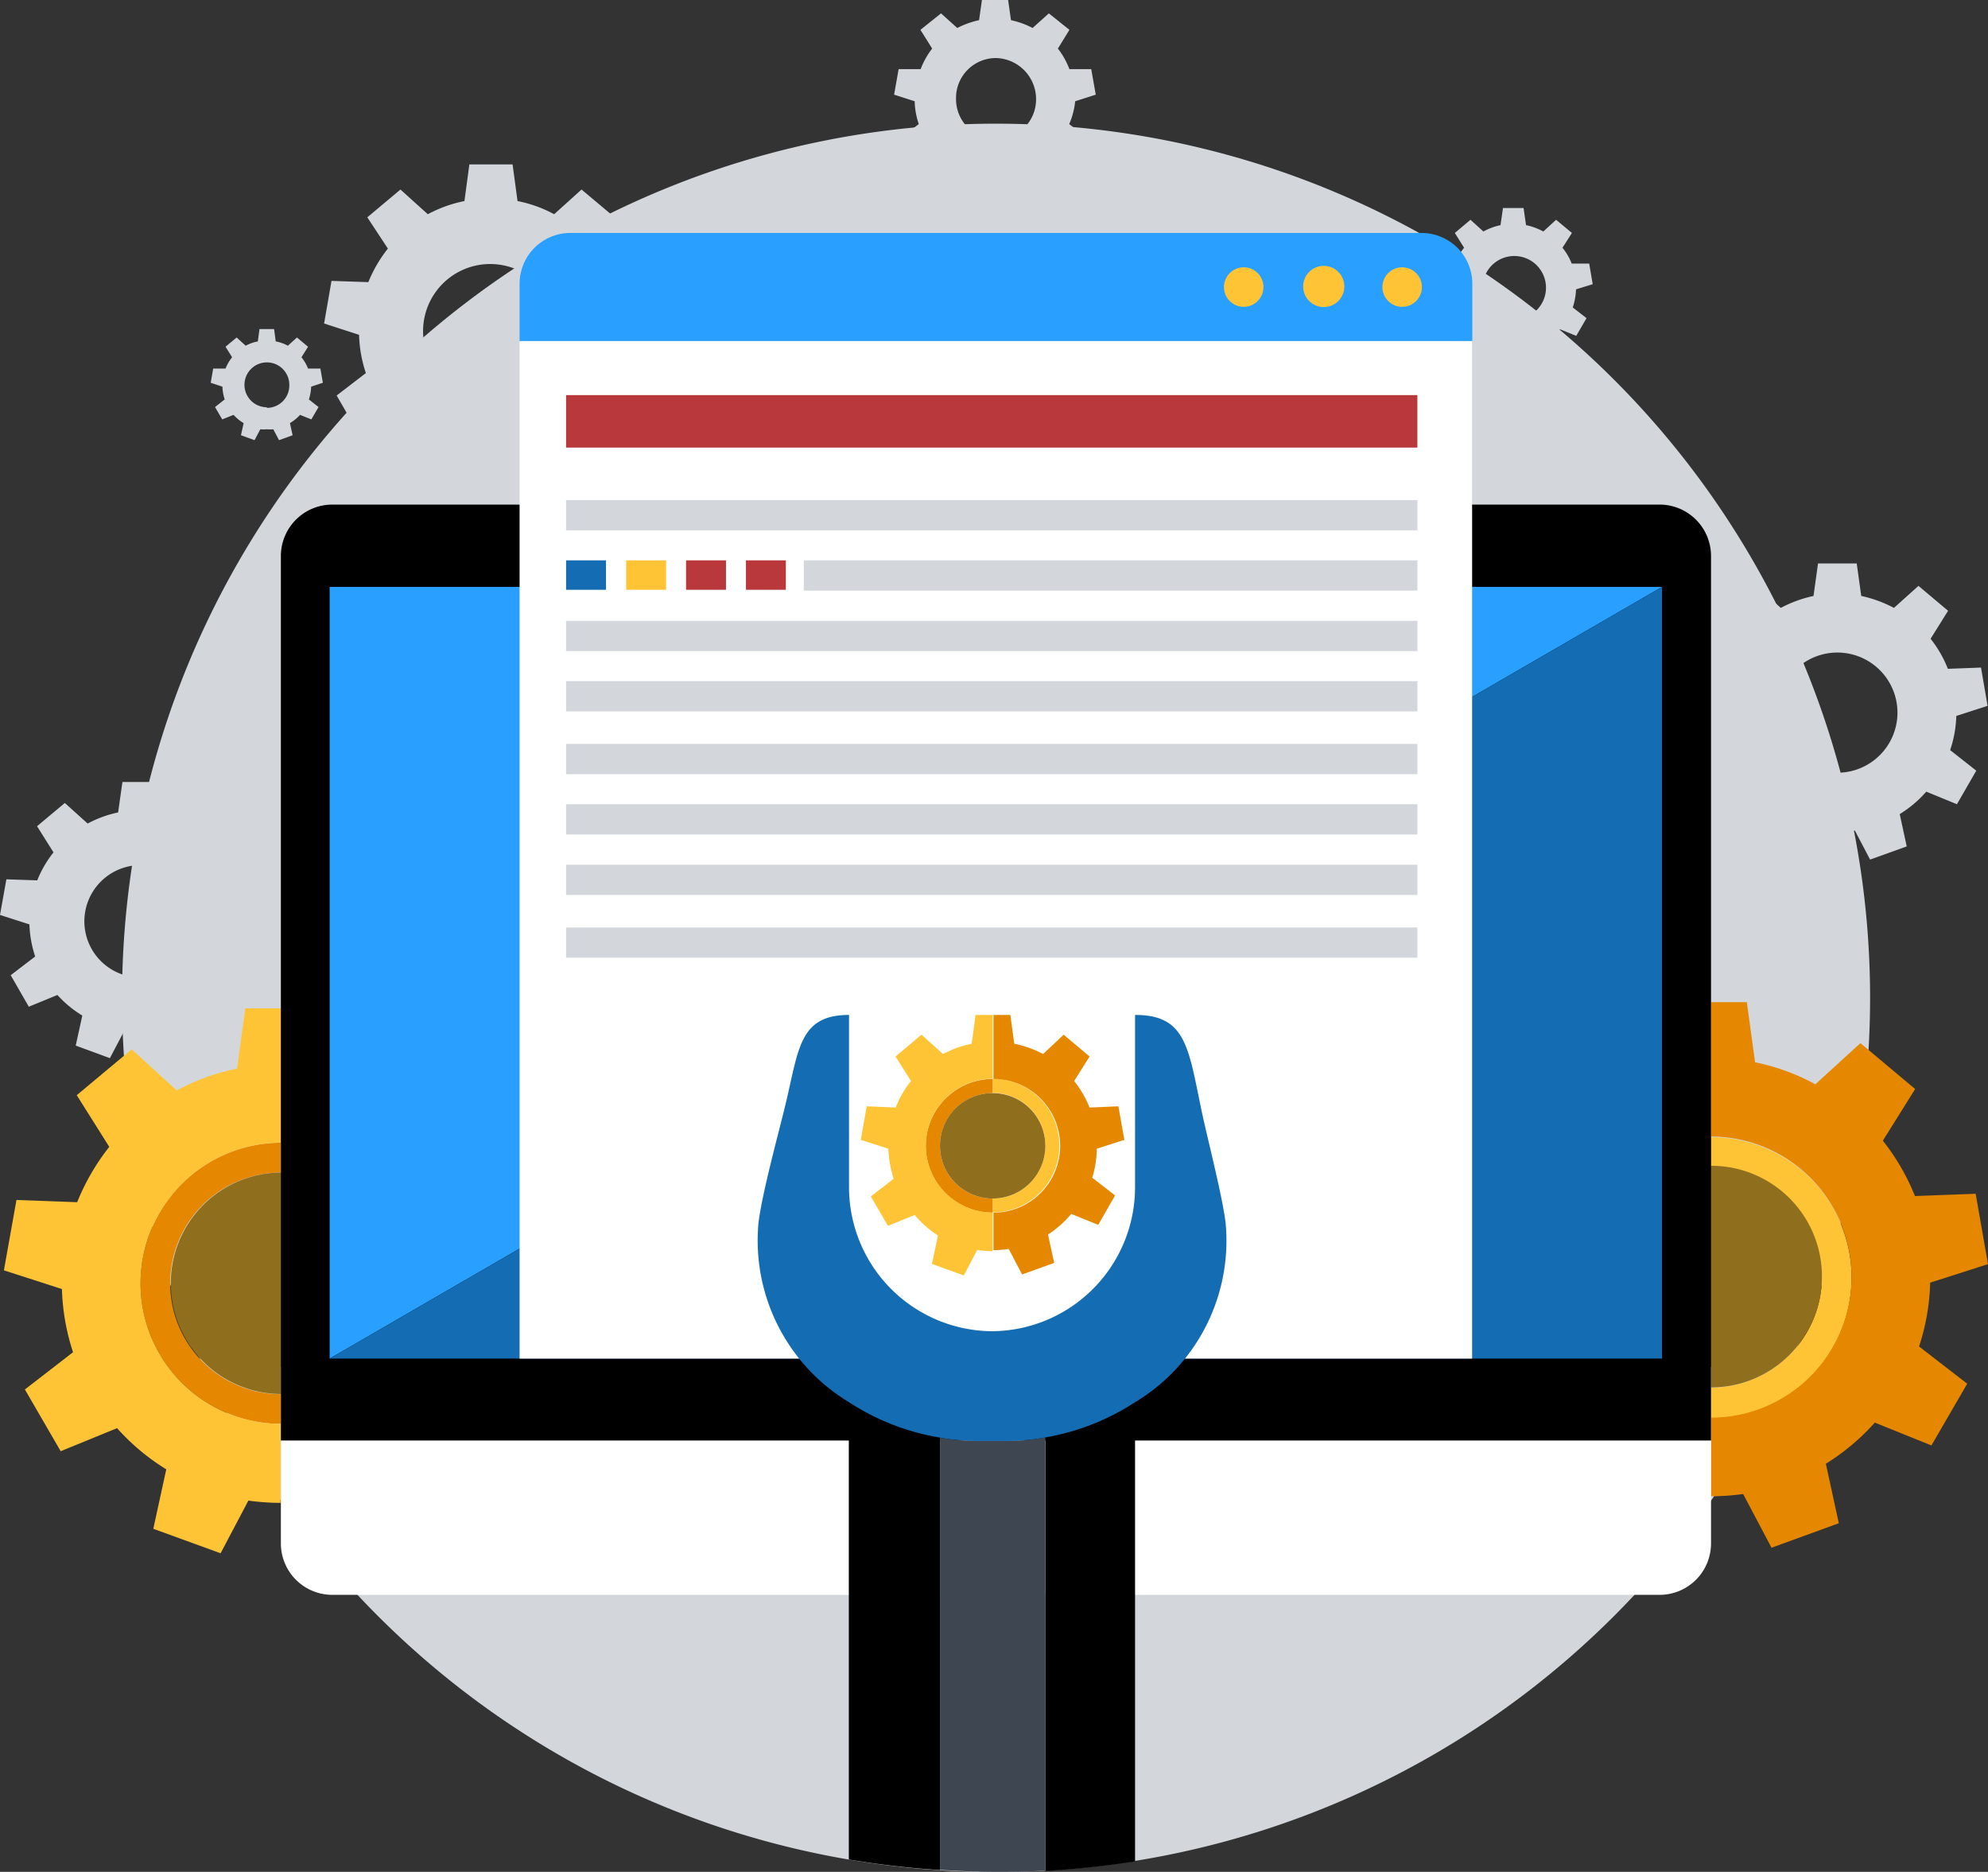
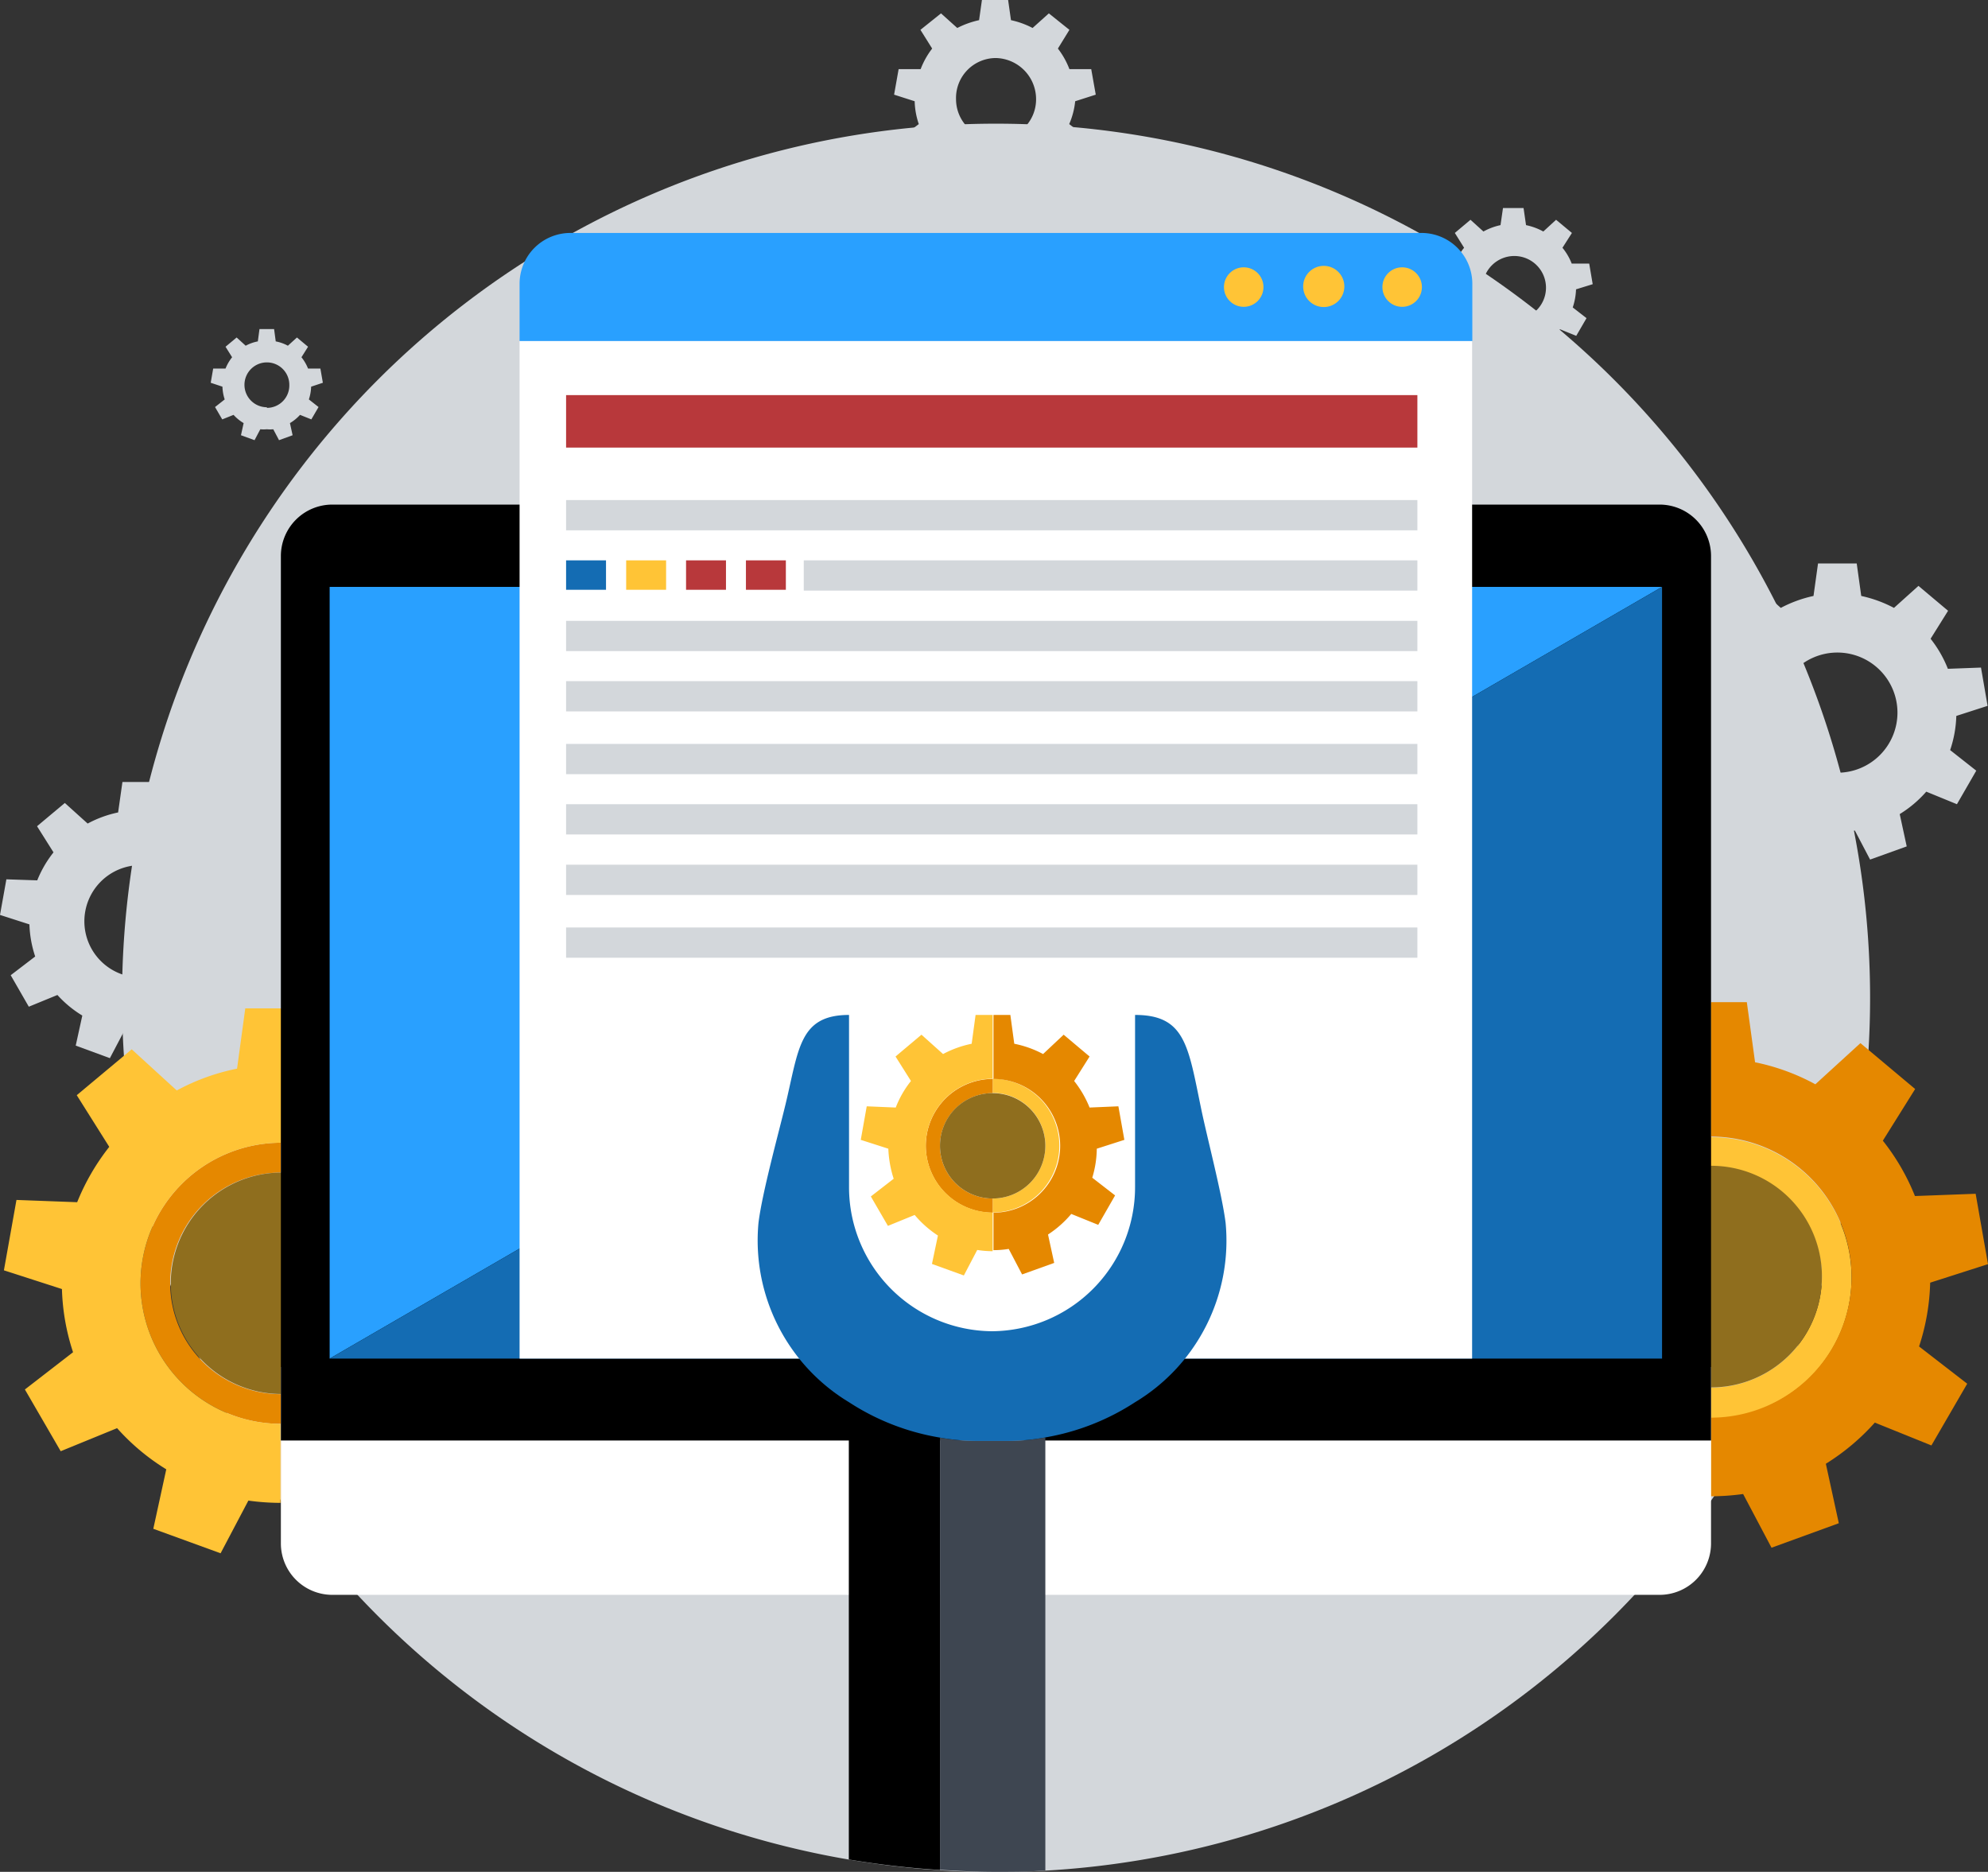
<svg xmlns="http://www.w3.org/2000/svg" id="Layer_1" data-name="Layer 1" viewBox="0 0 96.61 90.96">
  <rect x="0" y="0" width="96.61" height="90.96" fill="#333333" stroke="none" />
  <defs>
    <style>.cls-1{fill:#d3d7db;}.cls-2{fill:#ffc436;}.cls-3{fill:#e58800;}.cls-4{fill:#8f6e1e;}.cls-5{fill:#fff;}.cls-6{fill:#29a0ff;}.cls-7{fill:#146cb3;}.cls-8{fill:#b8383b;}.cls-9{fill:#3e4651;}</style>
  </defs>
  <path class="cls-1" d="M-258.19,536.57a42.48,42.48,0,0,1-42.48,42.48,42.47,42.47,0,0,1-42.47-42.48,42.47,42.47,0,0,1,42.47-42.48A42.48,42.48,0,0,1-258.19,536.57Z" transform="translate(349.07 -488.08)" />
  <path class="cls-1" d="M-336.85,533l1.43-.46-.31-1.73-1.49.05a5.76,5.76,0,0,0-.79-1.36l.8-1.27-1.35-1.13-1.11,1a5.41,5.41,0,0,0-1.49-.54l-.2-1.48h-1.76l-.21,1.48a5.47,5.47,0,0,0-1.48.54l-1.11-1-1.35,1.13.8,1.27a5.43,5.43,0,0,0-.79,1.36l-1.5-.05-.31,1.73,1.43.46a5.44,5.44,0,0,0,.28,1.56l-1.19.91.88,1.53,1.39-.57a5.37,5.37,0,0,0,1.21,1l-.32,1.46,1.66.61.7-1.33a5.16,5.16,0,0,0,.79.06,5.16,5.16,0,0,0,.79-.06l.7,1.33,1.65-.61-.31-1.46a5.32,5.32,0,0,0,1.2-1l1.39.57.88-1.53-1.18-.91A5.43,5.43,0,0,0-336.85,533Zm-5.39,2.58a2.73,2.73,0,0,1-2.73-2.73,2.73,2.73,0,0,1,2.73-2.73,2.74,2.74,0,0,1,2.73,2.73A2.73,2.73,0,0,1-342.24,535.55Z" transform="translate(349.07 -488.08)" />
  <path class="cls-1" d="M-254,522.87l1.52-.49-.32-1.86-1.61.06a5.72,5.72,0,0,0-.84-1.46l.85-1.36-1.44-1.21-1.19,1.07a6.17,6.17,0,0,0-1.59-.58l-.22-1.58h-1.88l-.22,1.58a6.17,6.17,0,0,0-1.59.58l-1.19-1.07-1.44,1.21.85,1.36a5.72,5.72,0,0,0-.84,1.46l-1.61-.06-.32,1.86,1.52.49a5.67,5.67,0,0,0,.3,1.66l-1.27,1,.94,1.63,1.49-.61a5.61,5.61,0,0,0,1.29,1.09l-.34,1.57,1.78.64.74-1.41a6,6,0,0,0,.85.06,6,6,0,0,0,.85-.06l.74,1.41,1.78-.64-.34-1.57a5.61,5.61,0,0,0,1.29-1.09l1.49.61.94-1.63-1.27-1A5.67,5.67,0,0,0-254,522.87Zm-5.78,2.76a2.92,2.92,0,0,1-2.92-2.92,2.92,2.92,0,0,1,2.92-2.92,2.92,2.92,0,0,1,2.92,2.92A2.92,2.92,0,0,1-259.76,525.63Z" transform="translate(349.07 -488.08)" />
  <path class="cls-1" d="M-272.48,502.14l.81-.25-.17-1-.85,0a2.83,2.83,0,0,0-.45-.77l.46-.72-.77-.64-.62.57a3,3,0,0,0-.84-.31l-.12-.83h-1l-.12.83a3,3,0,0,0-.83.31l-.63-.57-.76.64.45.72a2.83,2.83,0,0,0-.45.77l-.84,0-.18,1,.81.25a3.12,3.12,0,0,0,.15.88l-.66.52.49.86.79-.32a2.91,2.91,0,0,0,.68.58l-.18.82.94.34.39-.74a3.29,3.29,0,0,0,.45,0,3.15,3.15,0,0,0,.44,0l.4.74.93-.34-.18-.82a2.72,2.72,0,0,0,.68-.58l.79.32.5-.86-.67-.52A3.12,3.12,0,0,0-272.48,502.14Zm-3,1.46a1.54,1.54,0,0,1-1.54-1.54,1.54,1.54,0,0,1,1.54-1.54,1.54,1.54,0,0,1,1.54,1.54A1.54,1.54,0,0,1-275.52,503.6Z" transform="translate(349.07 -488.08)" />
-   <path class="cls-1" d="M-318.8,504.35l1.7-.55-.36-2.07-1.79.06a6.63,6.63,0,0,0-.95-1.63l1-1.52-1.61-1.35-1.33,1.2a6.3,6.3,0,0,0-1.78-.64l-.24-1.78h-2.1l-.24,1.78a6.41,6.41,0,0,0-1.78.64l-1.33-1.2-1.61,1.35,1,1.52a6.63,6.63,0,0,0-.95,1.63l-1.79-.06-.36,2.07,1.7.55a6.37,6.37,0,0,0,.33,1.86l-1.42,1.09,1.06,1.83,1.66-.68a6.43,6.43,0,0,0,1.44,1.21l-.38,1.75,2,.72.83-1.58a6,6,0,0,0,.95.07,5.78,5.78,0,0,0,.94-.07l.84,1.58,2-.72-.38-1.75a6.43,6.43,0,0,0,1.44-1.21l1.66.68,1.06-1.83-1.42-1.09A6.37,6.37,0,0,0-318.8,504.35Zm-6.45,3.08a3.26,3.26,0,0,1-3.26-3.26,3.26,3.26,0,0,1,3.26-3.26,3.26,3.26,0,0,1,3.26,3.26A3.26,3.26,0,0,1-325.25,507.43Z" transform="translate(349.07 -488.08)" />
  <path class="cls-1" d="M-296.82,493l1-.32-.22-1.24-1.06,0a3.89,3.89,0,0,0-.56-1l.56-.91-1-.8-.79.71a4.11,4.11,0,0,0-1.05-.38l-.15-1.06h-1.25l-.15,1.06a4.32,4.32,0,0,0-1.06.38l-.79-.71-1,.8.57.91a3.89,3.89,0,0,0-.56,1l-1.07,0-.22,1.24,1,.32a3.7,3.7,0,0,0,.2,1.11l-.85.65.63,1.09,1-.4a4,4,0,0,0,.86.72l-.22,1,1.17.43.5-.94a3.43,3.43,0,0,0,.56,0,3.64,3.64,0,0,0,.57,0l.49.94,1.18-.43-.22-1a4,4,0,0,0,.86-.72l1,.4.62-1.09-.84-.65A3.7,3.7,0,0,0-296.82,493Zm-3.85,1.84a1.94,1.94,0,0,1-1.94-1.94,1.94,1.94,0,0,1,1.94-2,2,2,0,0,1,1.95,2A1.94,1.94,0,0,1-300.67,494.85Z" transform="translate(349.07 -488.08)" />
  <path class="cls-1" d="M-333.95,506.87l.57-.19-.12-.69-.6,0a2.14,2.14,0,0,0-.32-.55l.32-.51-.54-.45-.44.4a2,2,0,0,0-.59-.21l-.08-.6h-.71l-.08.6a2,2,0,0,0-.59.21l-.44-.4-.54.45.32.51a2.14,2.14,0,0,0-.32.55l-.6,0-.12.69.57.19a2.18,2.18,0,0,0,.11.62l-.47.37.35.6.55-.22a2.09,2.09,0,0,0,.49.4l-.13.59.66.24.28-.53a1.67,1.67,0,0,0,.32,0,1.62,1.62,0,0,0,.31,0l.28.53.66-.24-.13-.59a2.09,2.09,0,0,0,.49-.4l.55.22.35-.6-.47-.37A2.18,2.18,0,0,0-333.95,506.87Zm-2.15,1a1.09,1.09,0,0,1-1.09-1.09,1.09,1.09,0,0,1,1.09-1.09,1.09,1.09,0,0,1,1.09,1.09A1.09,1.09,0,0,1-336.1,507.9Z" transform="translate(349.07 -488.08)" />
  <path class="cls-2" d="M-260.53,550.12a5.4,5.4,0,0,1-5.39,5.39V557a6.84,6.84,0,0,0,6.83-6.83,6.83,6.83,0,0,0-6.83-6.83v1.44A5.4,5.4,0,0,1-260.53,550.12Z" transform="translate(349.07 -488.08)" />
  <path class="cls-3" d="M-272.74,550.12a6.84,6.84,0,0,0,6.82,6.83h0v-1.44h0a5.39,5.39,0,0,1-5.38-5.39,5.39,5.39,0,0,1,5.38-5.39h0v-1.44h0A6.83,6.83,0,0,0-272.74,550.12Z" transform="translate(349.07 -488.08)" />
  <path class="cls-3" d="M-255.27,550.41l2.81-.9-.6-3.42-2.95.11a10.75,10.75,0,0,0-1.56-2.69L-256,541l-2.66-2.23-2.19,2a10.48,10.48,0,0,0-2.93-1.07l-.4-2.92h-1.74v6.53a6.83,6.83,0,0,1,6.83,6.83,6.84,6.84,0,0,1-6.83,6.83v3.82a11.46,11.46,0,0,0,1.56-.11l1.38,2.61,3.27-1.19-.63-2.89a10.9,10.9,0,0,0,2.38-2l2.75,1.11,1.74-3-2.34-1.81A10.75,10.75,0,0,0-255.27,550.41Z" transform="translate(349.07 -488.08)" />
  <path class="cls-2" d="M-265.92,557a6.84,6.84,0,0,1-6.82-6.83,6.83,6.83,0,0,1,6.82-6.83h0v-6.53h-1.73l-.4,2.92a10.48,10.48,0,0,0-2.93,1.07l-2.19-2-2.67,2.23,1.58,2.51a10.75,10.75,0,0,0-1.56,2.69l-2.95-.11-.61,3.42,2.82.9a10.75,10.75,0,0,0,.54,3.07l-2.34,1.81,1.74,3,2.74-1.11a11,11,0,0,0,2.39,2l-.63,2.89,3.27,1.19,1.37-2.61a11.46,11.46,0,0,0,1.56.11h0V557Z" transform="translate(349.07 -488.08)" />
  <path class="cls-4" d="M-260.53,550.11a5.39,5.39,0,0,1-5.39,5.39,5.38,5.38,0,0,1-5.38-5.39,5.38,5.38,0,0,1,5.38-5.38A5.38,5.38,0,0,1-260.53,550.11Z" transform="translate(349.07 -488.08)" />
  <path class="cls-2" d="M-330,550.44a5.4,5.4,0,0,1-5.39,5.39v1.44a6.83,6.83,0,0,0,6.83-6.83,6.84,6.84,0,0,0-6.83-6.83v1.45A5.39,5.39,0,0,1-330,550.44Z" transform="translate(349.07 -488.08)" />
  <path class="cls-3" d="M-342.24,550.44a6.83,6.83,0,0,0,6.82,6.83h0v-1.44h0a5.39,5.39,0,0,1-5.38-5.39,5.38,5.38,0,0,1,5.38-5.38h0v-1.45h0A6.84,6.84,0,0,0-342.24,550.44Z" transform="translate(349.07 -488.08)" />
  <path class="cls-3" d="M-324.77,550.74l2.81-.91-.6-3.42-2.95.11a10.93,10.93,0,0,0-1.56-2.69l1.57-2.51-2.66-2.23-2.19,2a10.47,10.47,0,0,0-2.93-1.06l-.4-2.93h-1.74v6.53a6.84,6.84,0,0,1,6.83,6.83,6.83,6.83,0,0,1-6.83,6.83v3.82a11.46,11.46,0,0,0,1.56-.11l1.38,2.61,3.27-1.19-.63-2.89a10.63,10.63,0,0,0,2.38-2l2.75,1.12,1.74-3-2.34-1.81A10.75,10.75,0,0,0-324.77,550.74Z" transform="translate(349.07 -488.08)" />
  <path class="cls-2" d="M-335.42,557.27a6.83,6.83,0,0,1-6.82-6.83,6.84,6.84,0,0,1,6.82-6.83h0v-6.53h-1.73l-.4,2.93a10.47,10.47,0,0,0-2.93,1.06l-2.19-2-2.67,2.23,1.58,2.51a10.93,10.93,0,0,0-1.56,2.69l-2.95-.11-.61,3.42,2.82.91a10.75,10.75,0,0,0,.54,3.07l-2.34,1.81,1.74,3,2.74-1.12a10.68,10.68,0,0,0,2.39,2l-.63,2.89,3.27,1.19L-337,561a11.46,11.46,0,0,0,1.56.11h0v-3.82Z" transform="translate(349.07 -488.08)" />
  <path class="cls-4" d="M-330,550.44a5.38,5.38,0,0,1-5.39,5.38,5.38,5.38,0,0,1-5.38-5.38,5.38,5.38,0,0,1,5.38-5.38A5.38,5.38,0,0,1-330,550.44Z" transform="translate(349.07 -488.08)" />
  <path class="cls-5" d="M13.65,66.43h69.5a0,0,0,0,1,0,0V75a2.5,2.5,0,0,1-2.5,2.5H16.15a2.5,2.5,0,0,1-2.5-2.5V66.43A0,0,0,0,1,13.65,66.43Z" />
  <path d="M16.15,24.52h64.5a2.5,2.5,0,0,1,2.5,2.5V70a0,0,0,0,1,0,0H13.65a0,0,0,0,1,0,0V27A2.5,2.5,0,0,1,16.15,24.52Z" />
  <polygon class="cls-6" points="16.02 28.52 16.02 66.02 80.77 28.52 16.02 28.52" />
  <polygon class="cls-7" points="16.02 66.02 80.77 66.02 80.77 28.52 16.02 66.02" />
  <rect class="cls-5" x="25.25" y="16.57" width="46.29" height="49.45" />
  <path class="cls-6" d="M27.72,11.32H69.08a2.47,2.47,0,0,1,2.47,2.47v2.78a0,0,0,0,1,0,0H25.25a0,0,0,0,1,0,0V13.79A2.47,2.47,0,0,1,27.72,11.32Z" />
  <rect class="cls-8" x="27.51" y="19.2" width="41.37" height="2.55" />
  <rect class="cls-1" x="27.51" y="24.3" width="41.37" height="1.47" />
  <rect class="cls-1" x="27.51" y="30.17" width="41.37" height="1.47" />
  <rect class="cls-1" x="27.51" y="33.1" width="41.37" height="1.47" />
  <rect class="cls-1" x="27.51" y="36.15" width="41.37" height="1.47" />
  <rect class="cls-1" x="27.51" y="39.08" width="41.37" height="1.47" />
  <rect class="cls-1" x="27.51" y="42.02" width="41.37" height="1.47" />
  <rect class="cls-1" x="27.51" y="45.07" width="41.37" height="1.47" />
  <rect class="cls-1" x="39.06" y="27.23" width="29.82" height="1.47" />
  <rect class="cls-7" x="27.51" y="27.23" width="1.94" height="1.43" />
  <rect class="cls-2" x="30.43" y="27.23" width="1.94" height="1.43" />
  <rect class="cls-8" x="33.34" y="27.23" width="1.94" height="1.43" />
  <rect class="cls-8" x="36.25" y="27.23" width="1.94" height="1.43" />
  <path class="cls-2" d="M-298.27,543.76a2.56,2.56,0,0,1-2.56,2.56V547a3.25,3.25,0,0,0,3.24-3.25,3.25,3.25,0,0,0-3.24-3.25v.69A2.56,2.56,0,0,1-298.27,543.76Z" transform="translate(349.07 -488.08)" />
  <path class="cls-3" d="M-304.08,543.76a3.26,3.26,0,0,0,3.25,3.25h0v-.69h0a2.56,2.56,0,0,1-2.56-2.56,2.56,2.56,0,0,1,2.56-2.56h0v-.69h0A3.26,3.26,0,0,0-304.08,543.76Z" transform="translate(349.07 -488.08)" />
  <path class="cls-3" d="M-295.77,543.9l1.34-.43-.29-1.63-1.4.06a5.18,5.18,0,0,0-.75-1.29l.75-1.19-1.26-1.06-1,.94a5.07,5.07,0,0,0-1.4-.5l-.19-1.4h-.82v3.11a3.25,3.25,0,0,1,3.24,3.25,3.25,3.25,0,0,1-3.24,3.25v1.82a4.52,4.52,0,0,0,.74-.06l.65,1.24,1.56-.56-.3-1.38a5.14,5.14,0,0,0,1.13-1l1.31.53.82-1.43-1.11-.86A5,5,0,0,0-295.77,543.9Z" transform="translate(349.07 -488.08)" />
  <path class="cls-2" d="M-300.83,547a3.26,3.26,0,0,1-3.25-3.25,3.26,3.26,0,0,1,3.25-3.25h0V537.4h-.83l-.19,1.4a5.13,5.13,0,0,0-1.39.5l-1.05-.94-1.26,1.06.75,1.19a4.86,4.86,0,0,0-.74,1.29l-1.41-.06-.29,1.63,1.34.43a5.39,5.39,0,0,0,.26,1.46l-1.11.86.83,1.43,1.3-.53a5.14,5.14,0,0,0,1.13,1l-.29,1.38,1.55.56.65-1.24a4.65,4.65,0,0,0,.75.06h0V547Z" transform="translate(349.07 -488.08)" />
  <path class="cls-4" d="M-298.27,543.76a2.56,2.56,0,0,1-2.56,2.56,2.56,2.56,0,0,1-2.56-2.56,2.55,2.55,0,0,1,2.56-2.56A2.56,2.56,0,0,1-298.27,543.76Z" transform="translate(349.07 -488.08)" />
  <circle class="cls-2" cx="68.14" cy="13.95" r="0.96" />
  <path class="cls-2" d="M-285.74,502a1,1,0,0,0,1,1,1,1,0,0,0,1-1,1,1,0,0,0-1-1A1,1,0,0,0-285.74,502Z" transform="translate(349.07 -488.08)" />
  <circle class="cls-2" cx="60.44" cy="13.95" r="0.96" />
-   <path d="M-298.27,557.93V579c1.47-.09,2.93-.24,4.36-.47V556.22A11.57,11.57,0,0,1-298.27,557.93Z" transform="translate(349.07 -488.08)" />
+   <path d="M-298.27,557.93c1.47-.09,2.93-.24,4.36-.47V556.22A11.57,11.57,0,0,1-298.27,557.93Z" transform="translate(349.07 -488.08)" />
  <path d="M-303.39,557.94a11.52,11.52,0,0,1-4.43-1.72v22.22a42.86,42.86,0,0,0,4.43.51Z" transform="translate(349.07 -488.08)" />
  <path class="cls-9" d="M-301.62,558.1a10.4,10.4,0,0,1-1.77-.16v21c.9.06,1.81.1,2.72.1s1.6,0,2.4-.07V557.93a10.33,10.33,0,0,1-1.84.17Z" transform="translate(349.07 -488.08)" />
  <path class="cls-7" d="M-301.62,558.1h1.51a10.33,10.33,0,0,0,1.84-.17,11.57,11.57,0,0,0,4.36-1.71,9.16,9.16,0,0,0,4.4-8.72c-.18-1.43-.91-4.18-1.2-5.6-.62-3-.77-4.5-3.2-4.5v8.37a7,7,0,0,1-6.95,7h0a7,7,0,0,1-6.95-7V537.4h0c-2.43,0-2.44,1.67-3.09,4.36-.34,1.41-1.13,4.28-1.31,5.74a9.18,9.18,0,0,0,4.4,8.72,11.52,11.52,0,0,0,4.43,1.72A10.4,10.4,0,0,0-301.62,558.1Z" transform="translate(349.07 -488.08)" />
</svg>